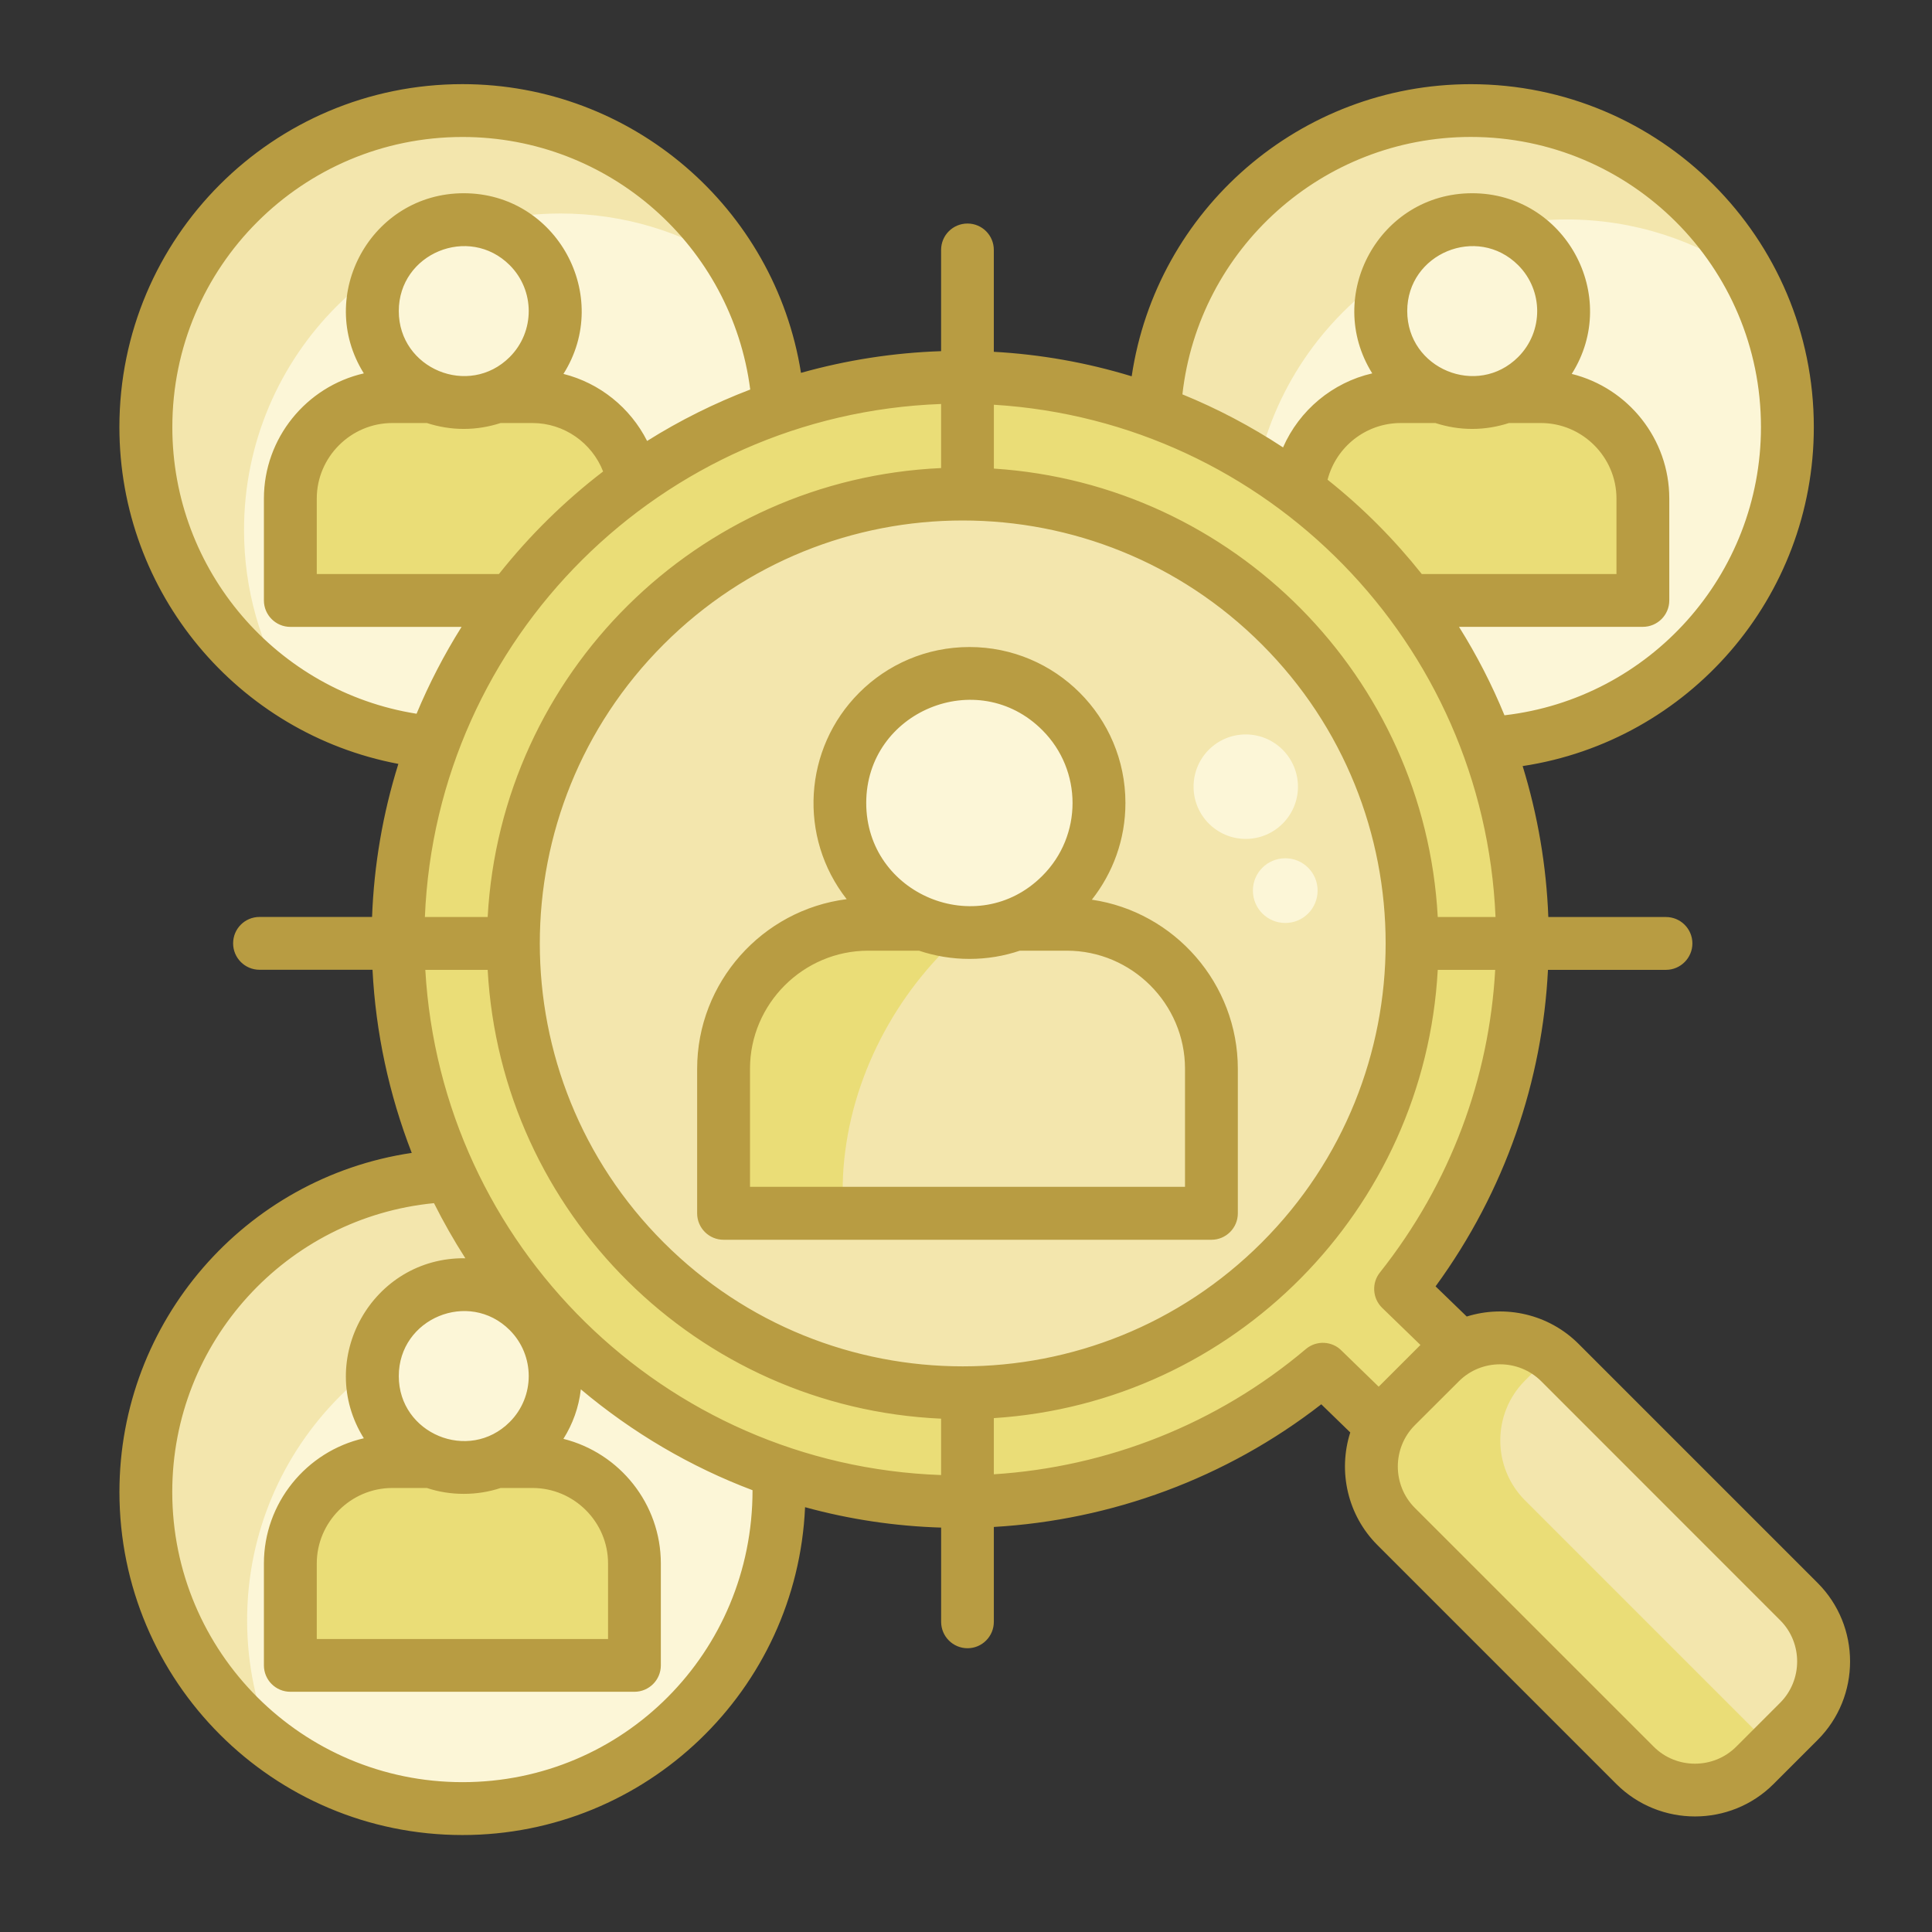
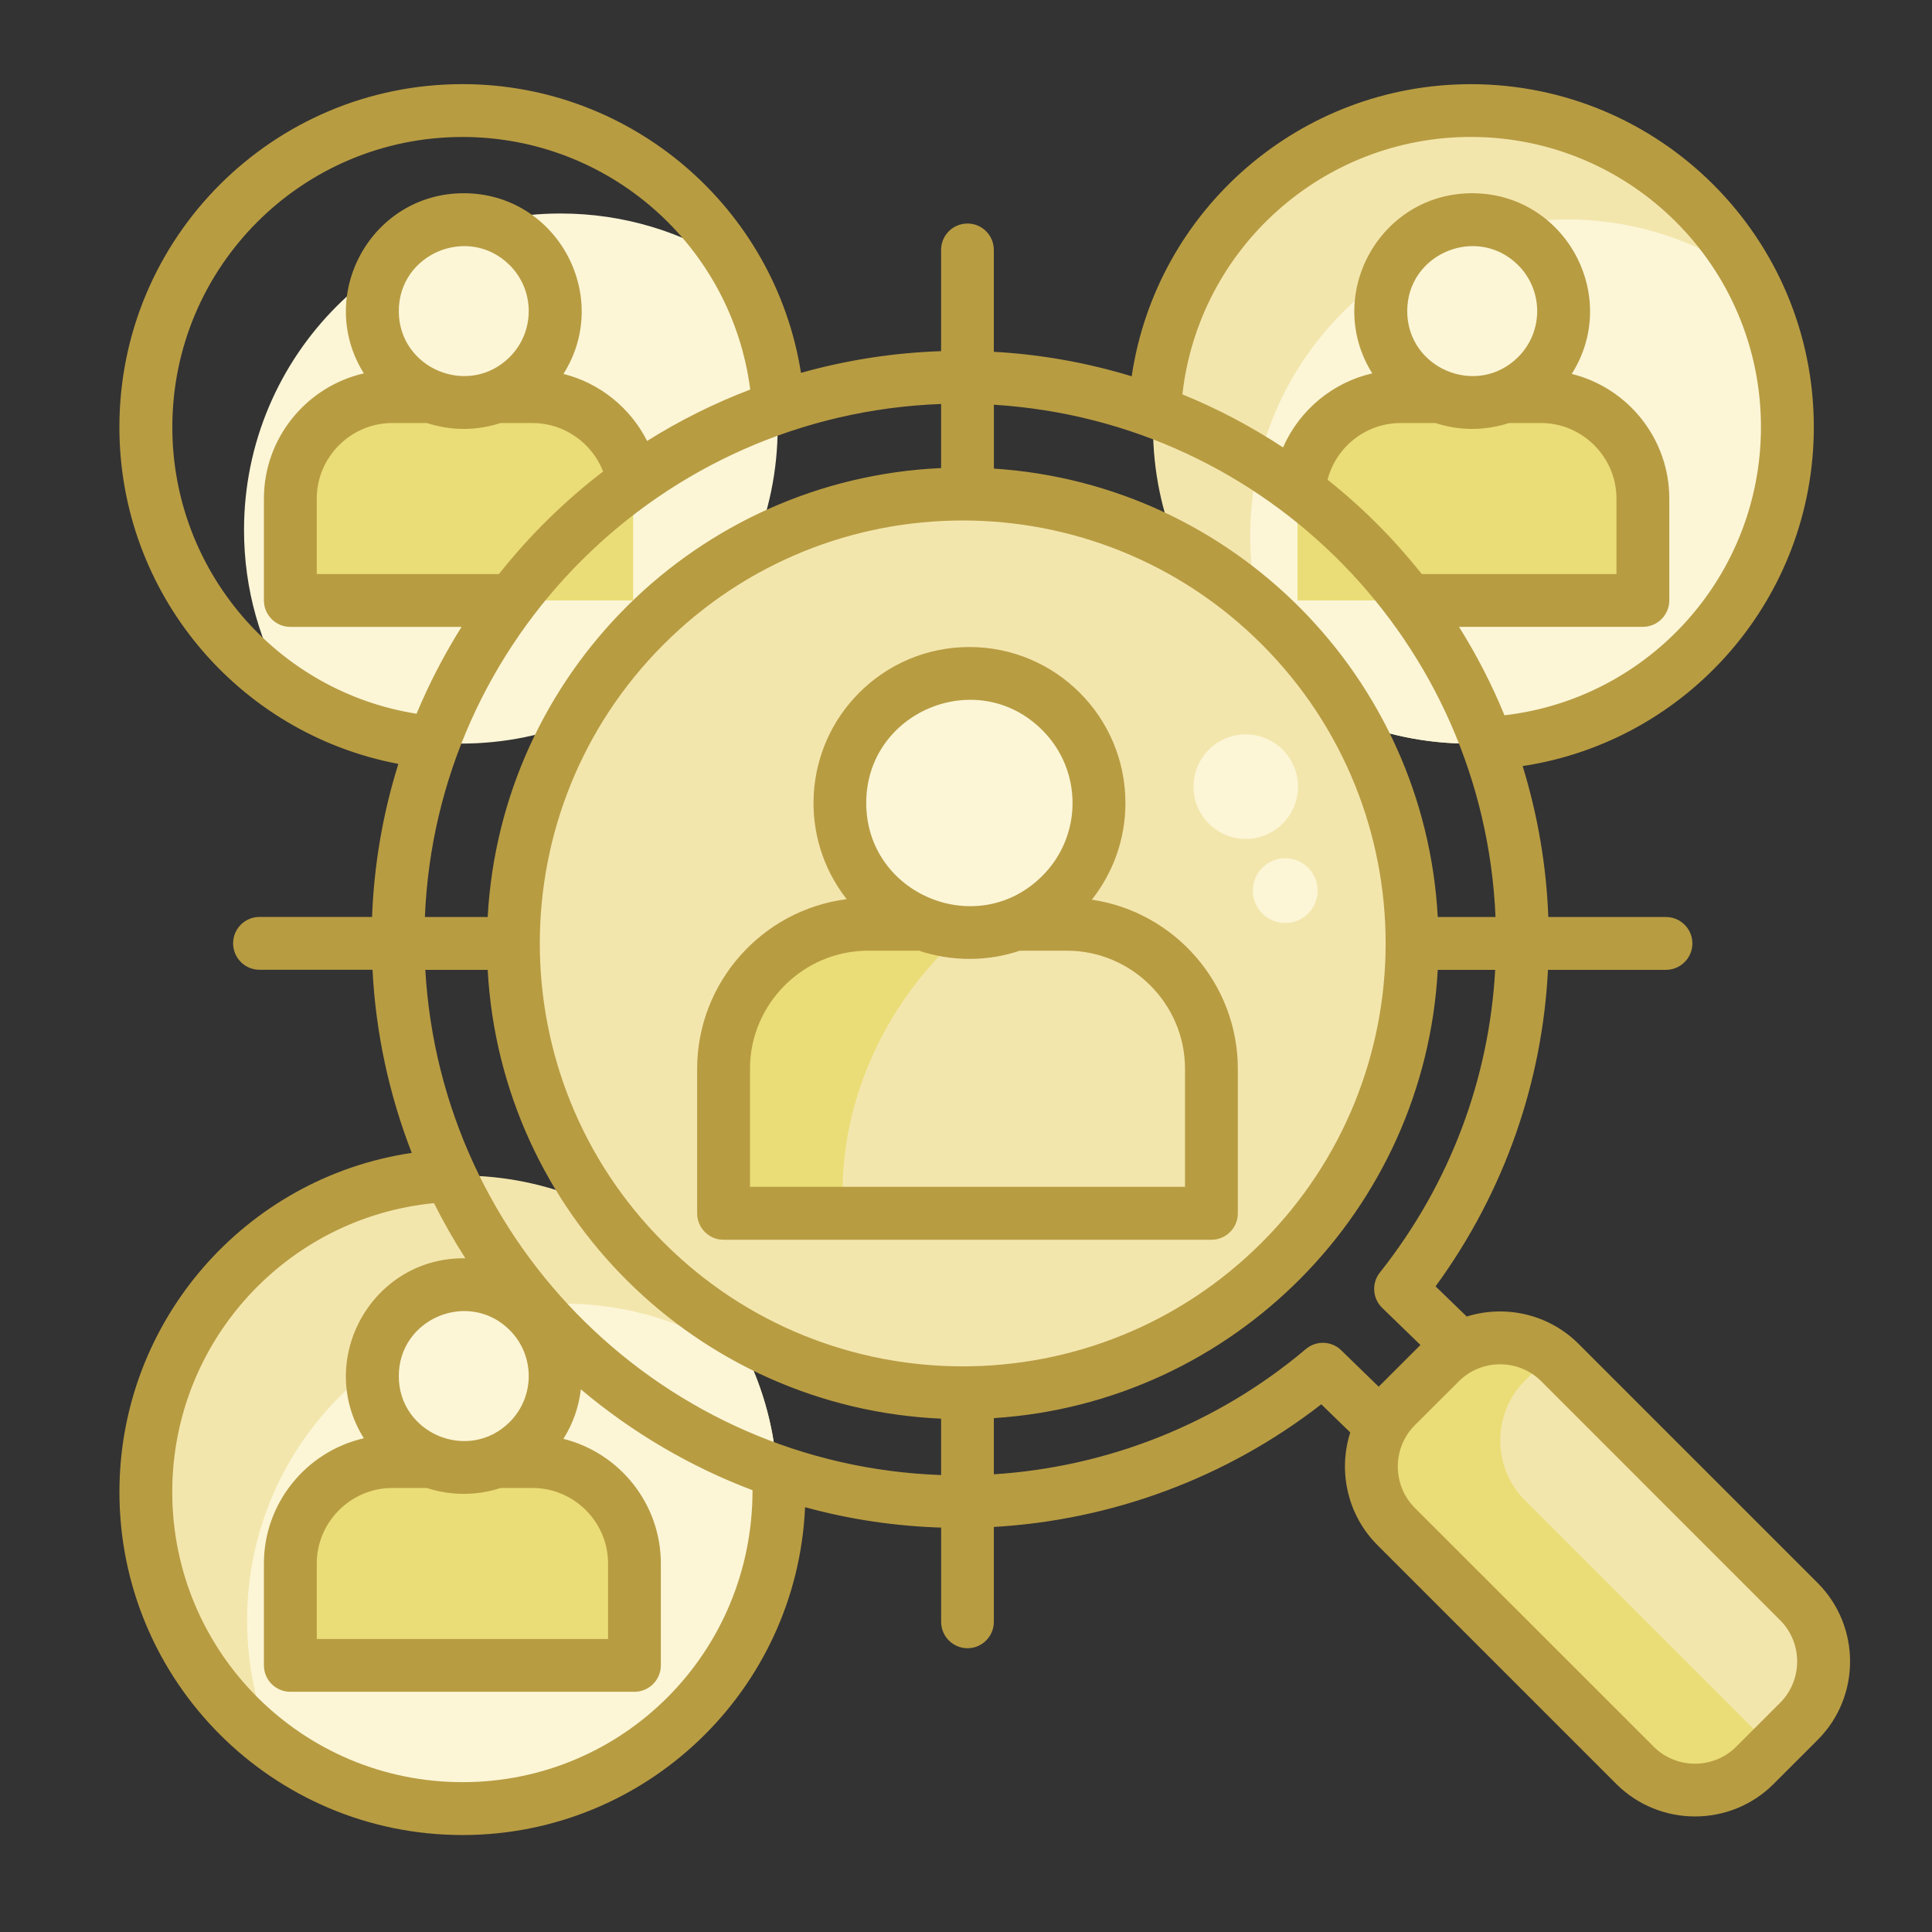
<svg xmlns="http://www.w3.org/2000/svg" width="100" height="100" viewBox="0 0 100 100" fill="none">
  <rect x="0" y="0" width="100" height="100" fill="#333333" stroke="none" />
  <path fill-rule="evenodd" clip-rule="evenodd" d="M23.865 60.846C32.918 60.846 40.254 68.182 40.254 77.228C40.254 86.281 32.918 93.617 23.865 93.617C14.818 93.617 7.482 86.281 7.482 77.228C7.482 68.182 14.818 60.846 23.865 60.846Z" fill="#F3E6AD" />
  <path fill-rule="evenodd" clip-rule="evenodd" d="M38.879 70.666C39.76 72.676 40.252 74.897 40.252 77.227C40.252 86.279 32.916 93.615 23.863 93.615C20.23 93.615 16.877 92.43 14.158 90.426C13.277 88.416 12.791 86.195 12.791 83.865C12.791 74.812 20.127 67.477 29.174 67.477C32.807 67.478 36.166 68.662 38.879 70.666Z" fill="#FCF6D7" />
  <path fill-rule="evenodd" clip-rule="evenodd" d="M20.238 75.648H27.496C30.396 75.648 32.772 78.023 32.772 80.924V86.199H14.961V80.924C14.961 78.025 17.338 75.648 20.238 75.648Z" fill="#EADD77" />
  <path fill-rule="evenodd" clip-rule="evenodd" d="M23.936 66.498C26.549 66.498 28.664 68.613 28.664 71.227C28.664 73.84 26.549 75.955 23.936 75.955C21.322 75.955 19.207 73.84 19.207 71.227C19.207 68.613 21.322 66.498 23.936 66.498Z" fill="#FCF6D7" />
-   <path fill-rule="evenodd" clip-rule="evenodd" d="M23.865 5.725C32.918 5.725 40.254 13.06 40.254 22.107C40.254 31.154 32.918 38.49 23.865 38.49C14.818 38.49 7.482 31.154 7.482 22.107C7.482 13.06 14.818 5.725 23.865 5.725Z" fill="#F3E6AD" />
  <path fill-rule="evenodd" clip-rule="evenodd" d="M37.916 13.674C39.4 16.137 40.252 19.021 40.252 22.105C40.252 31.152 32.916 38.488 23.863 38.488C20.586 38.488 17.523 37.525 14.961 35.859C13.482 33.4 12.631 30.518 12.631 27.434C12.631 18.381 19.967 11.051 29.014 11.051C32.297 11.051 35.352 12.014 37.916 13.674Z" fill="#FCF6D7" />
  <path fill-rule="evenodd" clip-rule="evenodd" d="M20.238 20.529H27.496C30.396 20.529 32.772 22.904 32.772 25.805V31.08H14.961V25.805C14.961 22.904 17.338 20.529 20.238 20.529Z" fill="#EADD77" />
  <path fill-rule="evenodd" clip-rule="evenodd" d="M23.936 11.371C26.549 11.371 28.664 13.492 28.664 16.1C28.664 18.713 26.549 20.834 23.936 20.834C21.322 20.834 19.207 18.713 19.207 16.1C19.209 13.492 21.322 11.371 23.936 11.371Z" fill="#FCF6D7" />
  <path fill-rule="evenodd" clip-rule="evenodd" d="M76.062 5.725C85.115 5.725 92.451 13.06 92.451 22.107C92.451 31.154 85.115 38.49 76.062 38.49C67.016 38.49 59.68 31.154 59.68 22.107C59.68 13.06 67.016 5.725 76.062 5.725Z" fill="#F3E6AD" />
  <path fill-rule="evenodd" clip-rule="evenodd" d="M90.478 14.31C91.734 16.631 92.449 19.283 92.449 22.105C92.449 31.152 85.113 38.488 76.061 38.488C72.572 38.488 69.34 37.398 66.682 35.537C65.426 33.223 64.711 30.564 64.711 27.742C64.711 18.695 72.047 11.359 81.1 11.359C84.588 11.361 87.82 12.451 90.478 14.31Z" fill="#FCF6D7" />
  <path fill-rule="evenodd" clip-rule="evenodd" d="M72.436 20.529H79.688C82.594 20.529 84.969 22.904 84.969 25.805V31.08H67.158V25.805C67.16 22.904 69.535 20.529 72.436 20.529Z" fill="#EADD77" />
  <path fill-rule="evenodd" clip-rule="evenodd" d="M76.133 11.371C78.746 11.371 80.861 13.492 80.861 16.1C80.861 18.713 78.746 20.834 76.133 20.834C73.519 20.834 71.404 18.713 71.404 16.1C71.406 13.492 73.522 11.371 76.133 11.371Z" fill="#FCF6D7" />
-   <path fill-rule="evenodd" clip-rule="evenodd" d="M26.207 31.369C16.68 44.309 19.442 62.523 32.381 72.056C43.443 80.201 58.352 79.365 68.406 70.867L78.41 80.584L82.436 76.437L72.426 66.715C72.643 66.443 72.858 66.166 73.063 65.885C82.596 52.945 79.834 34.73 66.889 25.197C53.949 15.668 35.734 18.43 26.207 31.369Z" fill="#EADD77" />
  <path fill-rule="evenodd" clip-rule="evenodd" d="M72.191 72.809L74.478 70.522C76.184 68.822 78.969 68.822 80.674 70.522L93.047 82.894C94.746 84.6 94.746 87.385 93.047 89.09L90.76 91.377C89.055 93.076 86.269 93.076 84.564 91.377L72.191 79.004C70.492 77.299 70.492 74.514 72.191 72.809Z" fill="#EADD77" />
  <path fill-rule="evenodd" clip-rule="evenodd" d="M80.248 70.147C80.398 70.264 80.535 70.391 80.674 70.523L93.047 82.897C94.746 84.602 94.746 87.387 93.047 89.092L91.734 90.404C91.584 90.287 91.441 90.166 91.303 90.027L78.934 77.658C77.228 75.953 77.228 73.162 78.934 71.457L80.248 70.147Z" fill="#F3E6AD" />
  <path fill-rule="evenodd" clip-rule="evenodd" d="M49.764 25.572C62.607 25.572 73.022 35.986 73.022 48.83C73.022 61.674 62.607 72.09 49.764 72.09C36.92 72.09 26.506 61.676 26.506 48.832C26.506 35.988 36.92 25.572 49.764 25.572Z" fill="#F3E6AD" />
  <path fill-rule="evenodd" clip-rule="evenodd" d="M44.869 47.84H55.15C59.27 47.84 62.635 51.205 62.635 55.32V62.801H37.385V55.32C37.385 51.207 40.75 47.84 44.869 47.84Z" fill="#EADD77" />
  <path fill-rule="evenodd" clip-rule="evenodd" d="M50.406 47.84H55.15C59.27 47.84 62.635 51.205 62.635 55.32V62.801H43.672C43.584 61.793 43.6 60.736 43.744 59.629C44.332 54.949 46.93 50.607 50.406 47.84Z" fill="#F3E6AD" />
  <path fill-rule="evenodd" clip-rule="evenodd" d="M64.481 38.014C65.971 38.014 67.182 39.227 67.182 40.721C67.182 42.211 65.969 43.422 64.481 43.422C62.986 43.422 61.779 42.209 61.779 40.721C61.777 39.225 62.984 38.014 64.481 38.014Z" fill="#FCF6D7" />
  <path fill-rule="evenodd" clip-rule="evenodd" d="M66.527 44.424C67.451 44.424 68.199 45.172 68.199 46.096C68.199 47.025 67.451 47.773 66.527 47.773C65.598 47.773 64.85 47.025 64.85 46.096C64.85 45.172 65.598 44.424 66.527 44.424Z" fill="#FCF6D7" />
  <path fill-rule="evenodd" clip-rule="evenodd" d="M50.113 34.857C53.812 34.857 56.818 37.857 56.818 41.562C56.818 45.266 53.812 48.268 50.113 48.268C46.41 48.268 43.402 45.268 43.402 41.562C43.402 37.857 46.408 34.857 50.113 34.857Z" fill="#FCF6D7" />
  <path d="M50.18 33.49C54.637 33.49 58.252 37.105 58.252 41.562C58.252 43.455 57.6 45.189 56.514 46.568C60.805 47.199 64.07 50.92 64.07 55.322V62.803C64.07 63.56 63.455 64.17 62.703 64.17H37.451C36.699 64.17 36.084 63.56 36.084 62.803V55.322C36.084 50.853 39.449 47.096 43.824 46.541C41.305 43.33 41.588 38.74 44.473 35.855C45.932 34.393 47.947 33.49 50.18 33.49ZM52.787 49.207C51.967 49.484 51.094 49.633 50.18 49.633C49.266 49.633 48.387 49.482 47.566 49.207H44.938C41.576 49.207 38.82 51.959 38.82 55.318V61.43H61.336V55.318C61.336 51.957 58.578 49.207 55.219 49.207H52.787ZM53.949 37.791C50.6 34.435 44.836 36.822 44.836 41.56C44.836 46.305 50.6 48.691 53.949 45.336C56.037 43.256 56.037 39.873 53.949 37.791ZM51.441 24.254C63.848 25.057 73.742 35.039 74.418 47.463H77.408C76.805 33.289 65.621 21.824 51.443 20.949V24.254H51.441ZM74.418 50.199C73.742 62.623 63.85 72.606 51.441 73.402V76.309C57.283 75.938 62.975 73.728 67.592 69.826C68.141 69.361 68.959 69.406 69.451 69.92L71.361 71.775L73.522 69.615L71.539 67.693C71.035 67.201 70.99 66.408 71.422 65.867C75.103 61.223 77.08 55.77 77.391 50.199H74.418ZM48.711 73.43C36.088 72.865 25.934 62.795 25.242 50.199H22.014C22.834 64.455 34.359 75.844 48.711 76.348V73.43ZM25.242 47.463C25.934 34.861 36.088 24.797 48.711 24.227V20.91C34.217 21.441 22.584 33.029 21.992 47.463H25.242ZM65.311 33.352C56.762 24.803 42.898 24.803 34.352 33.352C25.803 41.9 25.803 55.764 34.352 64.311C42.9 72.859 56.764 72.859 65.311 64.311C73.857 55.762 73.857 41.898 65.311 33.352ZM75.918 68.143C77.922 67.518 80.164 68.016 81.709 69.561L94.078 81.93C96.32 84.172 96.32 87.826 94.078 90.062L91.797 92.342C89.561 94.578 85.906 94.578 83.664 92.342L71.295 79.973C69.744 78.422 69.246 76.158 69.889 74.143L68.389 72.686C63.455 76.522 57.522 78.682 51.441 79.035V83.945C51.441 84.699 50.832 85.312 50.08 85.312C49.322 85.312 48.713 84.697 48.713 83.945V79.068C46.35 78.996 43.984 78.648 41.67 78.012C41.254 87.473 33.453 94.981 23.938 94.981C14.133 94.981 6.182 87.029 6.182 77.225C6.182 68.389 12.688 60.953 21.312 59.674C20.133 56.641 19.447 53.44 19.281 50.195H13.434C12.676 50.195 12.066 49.58 12.066 48.828C12.066 48.07 12.676 47.461 13.434 47.461H19.258C19.357 44.799 19.807 42.129 20.619 39.539C12.309 37.967 6.18 30.686 6.18 22.105C6.18 12.301 14.131 4.355 23.936 4.355C32.699 4.355 40.102 10.756 41.459 19.299C43.822 18.635 46.254 18.258 48.711 18.176V12.938C48.711 12.18 49.32 11.57 50.078 11.57C50.832 11.57 51.44 12.18 51.44 12.938V18.209C53.842 18.342 56.24 18.762 58.576 19.477C59.855 10.855 67.291 4.357 76.127 4.357C85.932 4.357 93.883 12.303 93.883 22.107C93.883 30.922 87.416 38.346 78.812 39.652C79.594 42.193 80.041 44.812 80.141 47.465H86.231C86.982 47.465 87.598 48.074 87.598 48.832C87.598 49.584 86.982 50.199 86.231 50.199H80.123C79.836 55.912 77.93 61.615 74.305 66.582L75.918 68.143ZM75.514 71.492L73.227 73.773C72.059 74.947 72.059 76.869 73.227 78.043L85.6 90.412C86.768 91.58 88.689 91.58 89.863 90.412L92.144 88.131C93.312 86.957 93.312 85.035 92.144 83.867L79.775 71.494C78.603 70.324 76.682 70.324 75.514 71.492ZM38.951 77.133C35.752 75.926 32.75 74.17 30.064 71.912C29.959 72.848 29.639 73.717 29.162 74.475C32.08 75.205 34.205 77.846 34.205 80.924V86.199C34.205 86.957 33.59 87.566 32.838 87.566H15.027C14.275 87.566 13.66 86.957 13.66 86.199V80.924C13.66 77.801 15.854 75.127 18.832 74.445C16.291 70.381 19.258 65.061 24.086 65.127C23.494 64.203 22.951 63.25 22.463 62.275C14.822 63.018 8.916 69.461 8.916 77.225C8.916 85.518 15.643 92.244 23.936 92.244C32.24 92.248 38.957 85.543 38.951 77.133ZM21.561 36.943C22.203 35.404 22.979 33.898 23.891 32.447H15.027C14.275 32.447 13.66 31.832 13.66 31.08V25.805C13.66 22.682 15.854 20.008 18.832 19.326C16.312 15.295 19.209 10.002 24.004 10.002C28.814 10.002 31.711 15.322 29.164 19.354C31.041 19.824 32.625 21.104 33.494 22.824C35.193 21.756 36.982 20.869 38.832 20.162C37.875 12.738 31.529 7.09 23.939 7.09C15.646 7.09 8.92 13.81 8.92 22.105C8.916 29.531 14.336 35.799 21.561 36.943ZM25.824 29.713C27.43 27.688 29.246 25.914 31.217 24.404C30.641 22.92 29.195 21.896 27.562 21.896H25.912C25.309 22.09 24.672 22.201 24.002 22.201C23.338 22.201 22.695 22.09 22.098 21.896H20.305C18.162 21.896 16.396 23.656 16.396 25.805V29.713H25.824ZM61.201 20.412C62.994 21.143 64.738 22.057 66.41 23.158C67.252 21.236 68.969 19.797 71.027 19.326C68.508 15.295 71.404 10.002 76.199 10.002C81.01 10.002 83.906 15.322 81.353 19.354C84.277 20.078 86.402 22.725 86.402 25.803V31.078C86.402 31.832 85.787 32.445 85.035 32.445H75.518C76.438 33.912 77.223 35.441 77.871 37.023C85.389 36.154 91.147 29.766 91.147 22.104C91.147 13.81 84.42 7.088 76.127 7.088C68.449 7.092 62.049 12.867 61.201 20.412ZM68.715 24.83C70.559 26.297 72.18 27.936 73.592 29.713H83.668V25.805C83.668 23.656 81.902 21.896 79.76 21.896H78.103C77.506 22.09 76.863 22.201 76.199 22.201C75.535 22.201 74.893 22.09 74.295 21.896H72.502C70.703 21.896 69.158 23.125 68.715 24.83ZM78.58 13.725C76.465 11.615 72.838 13.115 72.838 16.1C72.838 19.09 76.465 20.59 78.58 18.48C79.893 17.168 79.893 15.037 78.58 13.725ZM26.383 13.725C24.268 11.615 20.641 13.115 20.641 16.1C20.641 19.09 24.268 20.59 26.383 18.48C27.695 17.168 27.695 15.037 26.383 13.725ZM25.912 77.018C25.309 77.217 24.672 77.322 24.002 77.322C23.338 77.322 22.695 77.217 22.098 77.018H20.305C18.162 77.018 16.396 78.777 16.396 80.926V84.834H31.473V80.926C31.473 78.777 29.713 77.018 27.564 77.018H25.912ZM26.383 68.846C24.268 66.736 20.641 68.236 20.641 71.227C20.641 74.211 24.268 75.717 26.383 73.602C27.695 72.289 27.695 70.162 26.383 68.846Z" fill="#B89C42" />
</svg>